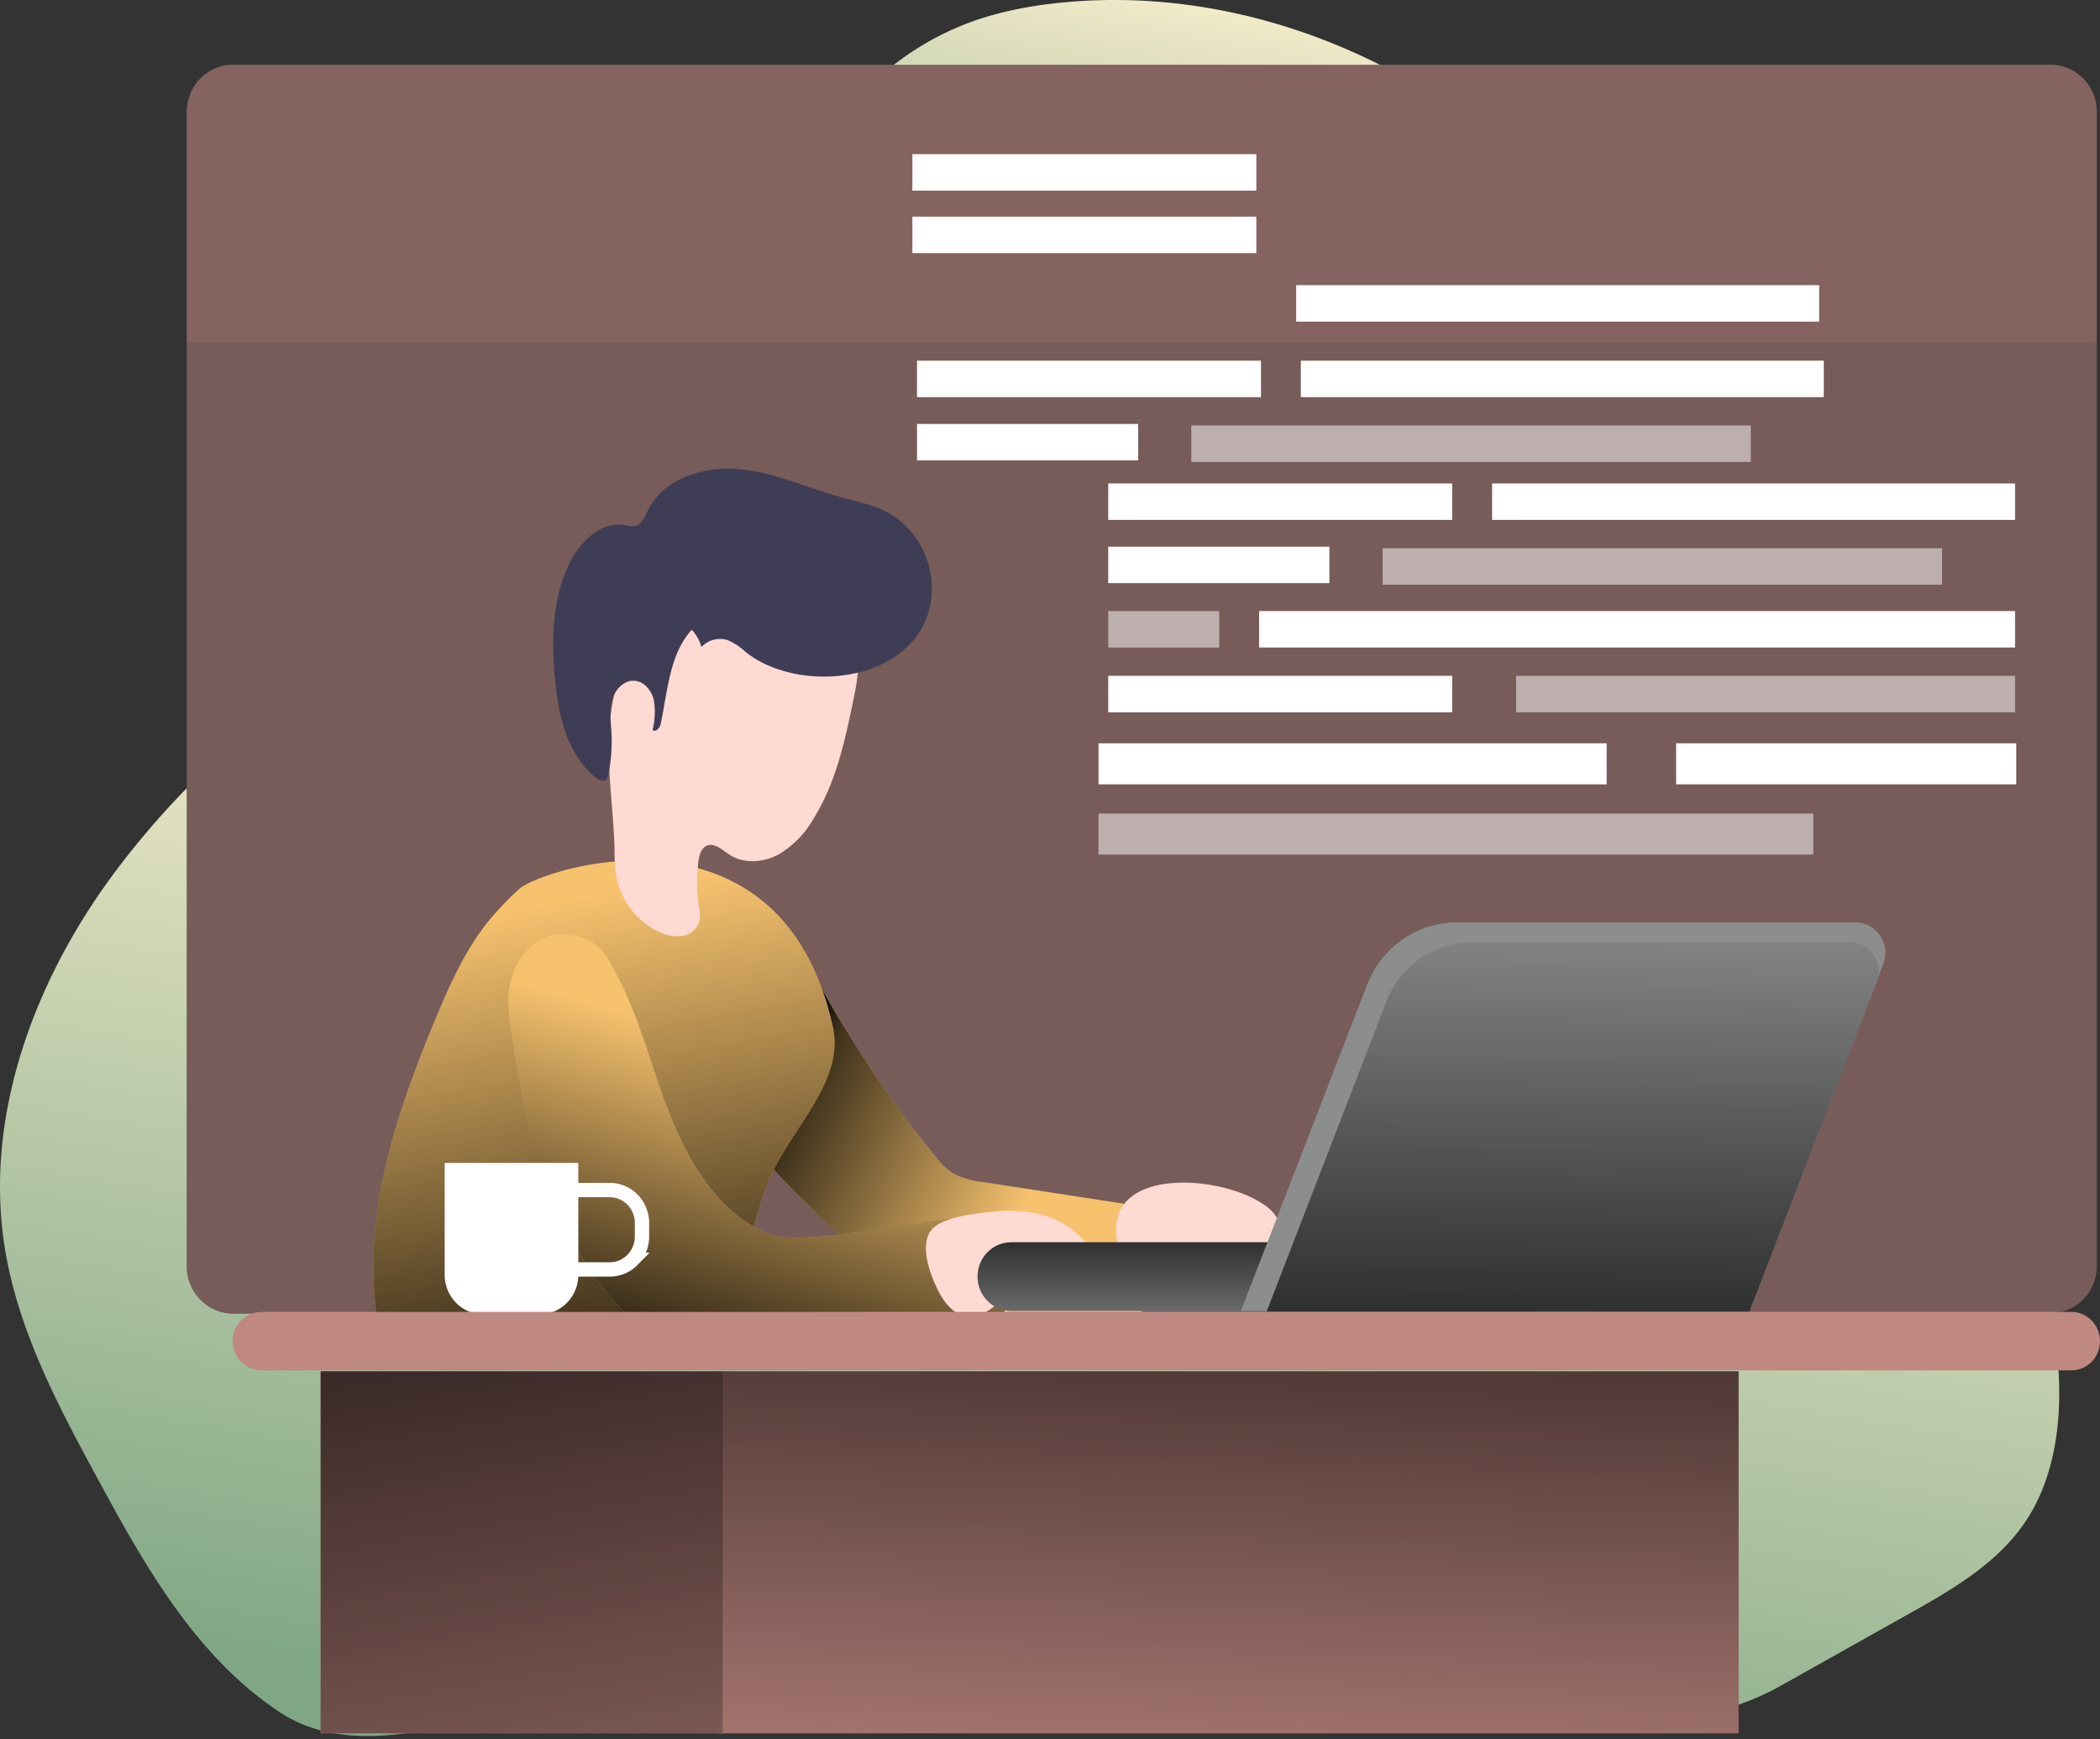
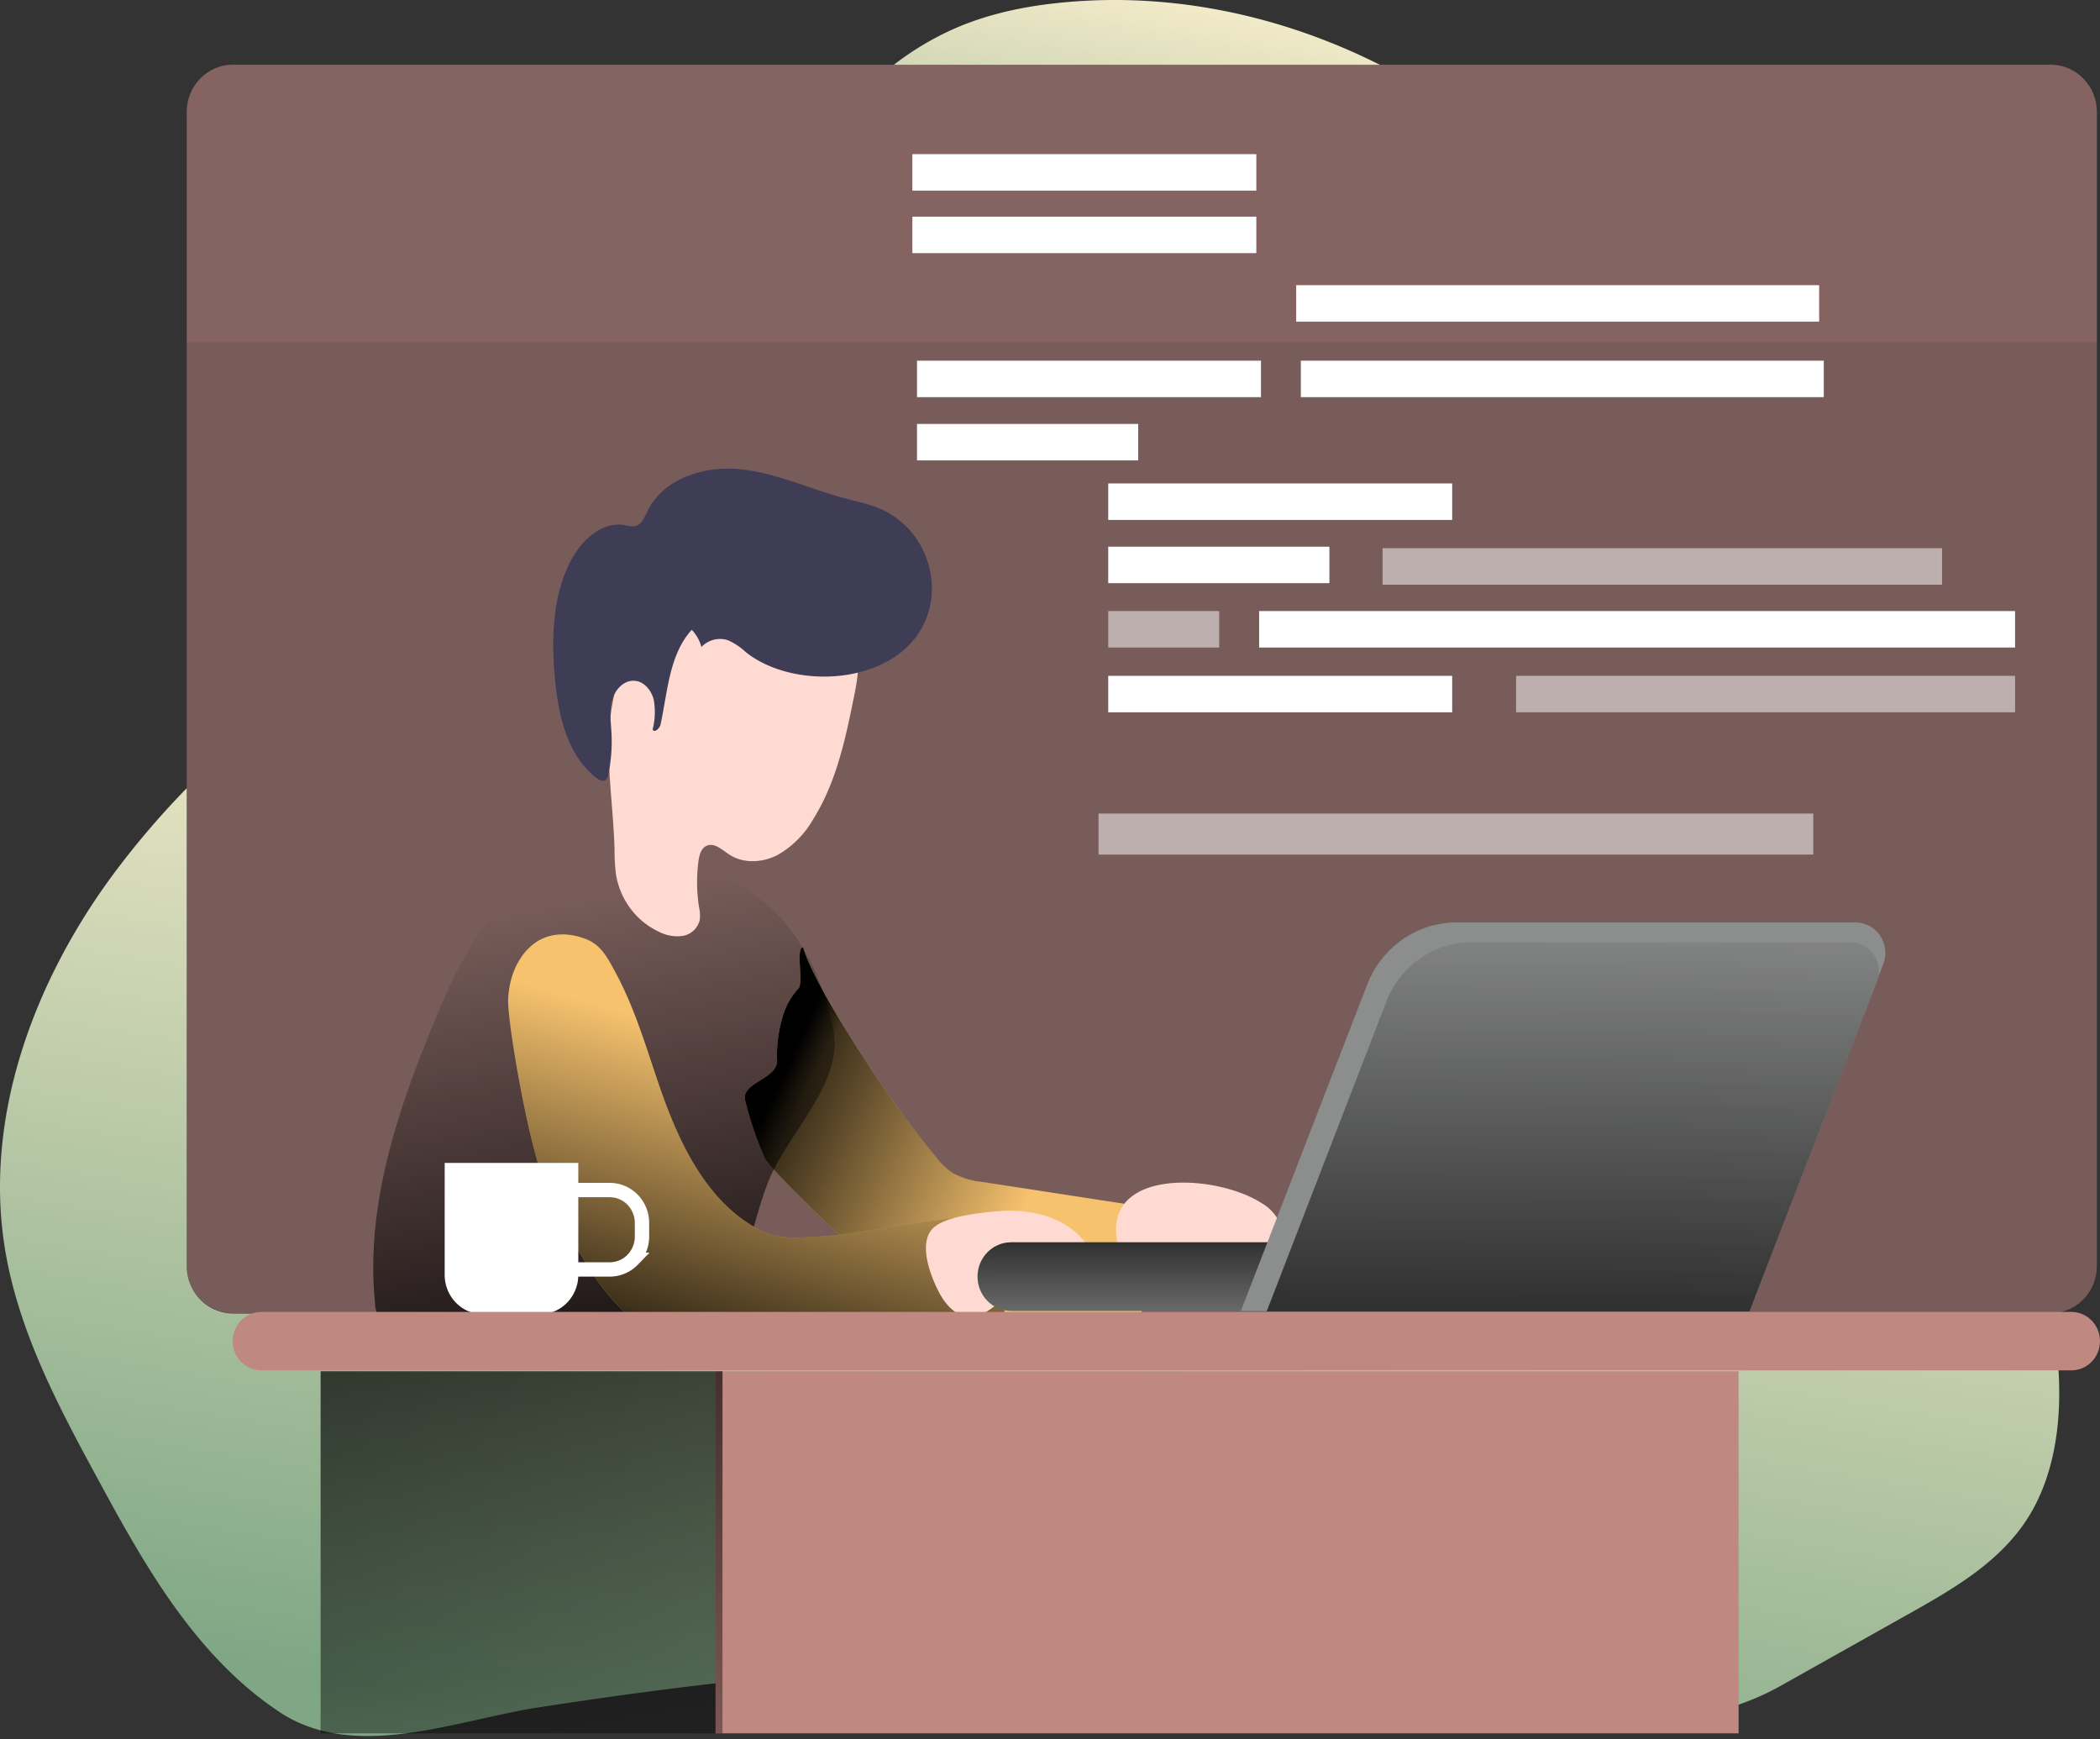
<svg xmlns="http://www.w3.org/2000/svg" width="483" height="400" fill="none">
  <rect width="100%" height="100%" fill="#333333" stroke="none" />
  <path opacity=".48" d="M471.661 14.89H53.566c-5.863 0-10.616 4.85-10.616 10.83v265.445c0 5.982 4.753 10.831 10.616 10.831H471.66c5.863 0 10.616-4.849 10.616-10.831V25.721c0-5.982-4.753-10.83-10.616-10.83Z" fill="#BF8881" />
  <path d="M473.583 322.956c-.321 9.403-2.432 18.975-7.591 26.769-6.5 9.814-17.056 15.889-27.28 21.601l-28.988 16.276c-12.703 7.14-25.183 8.265-39.665 8.471-10.248.157-21.075 2.892-30.931 0-46.032-13.554-94.519-15.454-142.105-12.029-24.374 1.755-48.63 4.841-72.778 8.556-19.322 2.928-42.51 12.67-59.933 1.137-18.978-12.585-30.625-32.964-41.347-52.75-9.335-17.172-18.8-34.767-21.884-54.141-4.744-29.939 6.619-60.689 24.398-85.013a193.986 193.986 0 0 1 17.471-20.572v109.917c0 2.878 1.117 5.639 3.106 7.68a10.569 10.569 0 0 0 7.51 3.211h418.083a86.604 86.604 0 0 1 1.934 20.887Z" fill="url('#paint0_linear')" />
  <path d="M317.375 14.902H205.586a66.874 66.874 0 0 1 13.617-8.18c8.836-3.934 18.467-5.688 28.074-6.39 24.173-1.779 48.416 3.667 70.098 14.57Z" fill="url('#paint1_linear')" />
  <path d="M215.087 265.861a17.495 17.495 0 0 0 3.878 3.824 17.845 17.845 0 0 0 7.117 2.154l37.86 5.821c.376.026.74.151 1.055.363.211.233.369.509.465.809.096.301.128.619.093.934a69.244 69.244 0 0 1-2.835 21.371 2.973 2.973 0 0 1-.771 1.5 2.995 2.995 0 0 1-1.732.533c-12.738 1.101-25.536.75-38.31.399a25.591 25.591 0 0 1-6.381-.714c-3.558-1.016-6.464-3.497-9.145-6.051-5.752-5.457-29.035-27.397-30.447-30.374a82.37 82.37 0 0 1-4.507-13.215c-1.186-4.356 7.484-4.901 7.306-9.427a29.805 29.805 0 0 1 1.092-9.269 15.931 15.931 0 0 1 3.795-7.165c1.305-1.21-.712-9.414 1.091-9.511 2.088 7.261 11.529 21.782 15.633 28.002a233.915 233.915 0 0 0 14.743 20.016Z" fill="#F6C26E" />
  <path d="M215.087 265.861a17.495 17.495 0 0 0 3.878 3.824 17.845 17.845 0 0 0 7.117 2.154l37.86 5.821c.376.026.74.151 1.055.363.211.233.369.509.465.809.096.301.128.619.093.934a69.244 69.244 0 0 1-2.835 21.371 2.973 2.973 0 0 1-.771 1.5 2.995 2.995 0 0 1-1.732.533c-12.738 1.101-25.536.75-38.31.399a25.591 25.591 0 0 1-6.381-.714c-3.558-1.016-6.464-3.497-9.145-6.051-5.752-5.457-29.035-27.397-30.447-30.374a82.37 82.37 0 0 1-4.507-13.215c-1.186-4.356 7.484-4.901 7.306-9.427a29.805 29.805 0 0 1 1.092-9.269 15.931 15.931 0 0 1 3.795-7.165c1.305-1.21-.712-9.414 1.091-9.511 2.088 7.261 11.529 21.782 15.633 28.002a233.915 233.915 0 0 0 14.743 20.016Z" fill="url('#paint2_linear')" />
-   <path d="M119.287 204.556a70.13 70.13 0 0 0-7.117 7.503c-5.242 6.571-8.729 14.388-11.979 22.182-8.647 20.741-16.178 42.923-13.937 65.347a8.6 8.6 0 0 0 1.044 3.848 7.332 7.332 0 0 0 4.068 2.675c4.163 1.355 8.611 1.416 13.047 1.452 17.092.157 34.207.315 51.287-.532 2.645-.134 5.444-.339 7.638-1.864a12.594 12.594 0 0 0 3.724-4.756c4.59-8.81 5.931-18.999 9.489-28.269 4.744-12.101 17.791-23.101 15.039-35.856-11.765-54.154-66.918-36.728-72.303-31.73Z" fill="#F6C26E" />
  <path d="M119.287 204.556a70.13 70.13 0 0 0-7.117 7.503c-5.242 6.571-8.729 14.388-11.979 22.182-8.647 20.741-16.178 42.923-13.937 65.347a8.6 8.6 0 0 0 1.044 3.848 7.332 7.332 0 0 0 4.068 2.675c4.163 1.355 8.611 1.416 13.047 1.452 17.092.157 34.207.315 51.287-.532 2.645-.134 5.444-.339 7.638-1.864a12.594 12.594 0 0 0 3.724-4.756c4.59-8.81 5.931-18.999 9.489-28.269 4.744-12.101 17.791-23.101 15.039-35.856-11.765-54.154-66.918-36.728-72.303-31.73Z" fill="url('#paint3_linear')" />
  <path d="M196.525 159.696c-2.005 9.936-4.104 20.137-9.489 28.693a21.994 21.994 0 0 1-8.22 8.253c-3.475 1.779-7.887 2.021-11.137-.157-1.625-1.077-3.404-2.772-5.171-1.973-1.281.593-1.696 2.215-1.874 3.631a37.226 37.226 0 0 0 .142 10.467c.22.976.276 1.982.166 2.977a4.933 4.933 0 0 1-1.4 2.398 4.789 4.789 0 0 1-2.455 1.233 9.03 9.03 0 0 1-5.373-.86 17.417 17.417 0 0 1-6.602-5.276 17.886 17.886 0 0 1-3.408-7.817 43.226 43.226 0 0 1-.356-5.809c-.226-8.616-1.566-17.196-1.293-25.8.273-8.604 2.372-17.559 8.101-23.913a36.902 36.902 0 0 1 11.576-8.18c6.464-3.147 13.676-5.361 20.745-4.211a19.475 19.475 0 0 1 7.865 3.136 19.932 19.932 0 0 1 5.858 6.206c3.7 5.796 3.712 10.117 2.325 17.002Z" fill="#FFDAD2" />
  <path d="M214.185 137.805a20.373 20.373 0 0 0-2.107-11.732 19.828 19.828 0 0 0-8.271-8.429c-3.143-1.598-6.642-2.275-10.034-3.195-7.947-2.178-15.573-5.785-23.722-6.559-8.148-.775-17.518 2.142-21.148 9.681-.664 1.38-1.316 3.05-2.775 3.413a5.984 5.984 0 0 1-2.372-.218c-5.445-.98-10.343 3.763-12.798 8.81-3.962 8.168-4.163 17.692-3.298 26.756.795 8.386 2.894 17.45 9.489 22.557.652.508 1.613.968 2.242.423.288-.306.467-.702.51-1.125.663-3.18.91-6.435.735-9.681-.13-2.42-.51-4.986.107-7.37.617-2.384 2.597-4.647 5.017-4.574 2.242 0 4.045 2.13 4.602 4.356a16.397 16.397 0 0 1-.249 6.825c.356.908 1.601-.181 1.815-1.125 1.637-7.6 2.004-16.107 7.176-21.783a9.396 9.396 0 0 1 2.229 3.958 5.904 5.904 0 0 1 2.837-1.67 5.814 5.814 0 0 1 3.272.121c1.5.666 2.88 1.587 4.08 2.723 12.596 10.032 40.018 7.055 42.663-12.162Z" fill="#3F3D56" />
  <path d="M122.916 216.947c-3.985 2.952-5.93 8.144-6.049 13.154-.119 5.01 5.077 36.8 9.975 45.828 3.796 7.019 11.707 25.34 23.722 30.399 3.558 1.5 56.161.871 80.571-1.828a464.714 464.714 0 0 0-.819-17.68 3.4 3.4 0 0 0-.652-2.166c-.617-.653-1.495-4.925-2.372-4.925-14.233.06-28.585 4.502-42.818 4.84a24.48 24.48 0 0 1-6.179-.375 17.597 17.597 0 0 1-4.745-1.984c-10.983-6.341-17.056-18.794-21.349-30.907-3.286-9.343-5.931-19.012-10.675-27.737-1.684-3.11-3.191-6.135-6.512-7.503-3.902-1.609-8.48-1.791-12.098.884Z" fill="#F6C26E" />
  <path d="M122.916 216.947c-3.985 2.952-5.93 8.144-6.049 13.154-.119 5.01 5.077 36.8 9.975 45.828 3.796 7.019 11.707 25.34 23.722 30.399 3.558 1.5 56.161.871 80.571-1.828a464.714 464.714 0 0 0-.819-17.68 3.4 3.4 0 0 0-.652-2.166c-.617-.653-1.495-4.925-2.372-4.925-14.233.06-28.585 4.502-42.818 4.84a24.48 24.48 0 0 1-6.179-.375 17.597 17.597 0 0 1-4.745-1.984c-10.983-6.341-17.056-18.794-21.349-30.907-3.286-9.343-5.931-19.012-10.675-27.737-1.684-3.11-3.191-6.135-6.512-7.503-3.902-1.609-8.48-1.791-12.098.884Z" fill="url('#paint4_linear')" />
  <path d="M229.047 278.591c7.389-.714 15.597.968 20.282 6.837.494.535.816 1.211.925 1.937a3.29 3.29 0 0 1-.569 1.827c-2.764 4.683-8.765 5.797-13.806 7.648a35.573 35.573 0 0 0-7.46 3.776 11.79 11.79 0 0 1-4.46 2.251c-3.558.544-6.512-2.699-8.125-5.942-1.85-3.631-4.744-11.085-1.186-14.522 2.906-2.723 10.746-3.473 14.399-3.812ZM290.237 276.728a10.185 10.185 0 0 1 3.309 3.085 4.522 4.522 0 0 1 .309 4.393 6.036 6.036 0 0 1-2.218 2.033c-6.559 3.982-14.601 4.696-21.243 8.471a11.406 11.406 0 0 1-4.578 2.033 6.213 6.213 0 0 1-2.816-.605 6.342 6.342 0 0 1-2.261-1.815 16.599 16.599 0 0 1-2.74-5.167c-7.768-20.815 21.065-19.689 32.238-12.428Z" fill="#FFDAD2" />
  <path d="M102.278 267.434h30.732v25.751a9.17 9.17 0 0 1-2.606 6.418 8.807 8.807 0 0 1-6.29 2.658h-12.94a8.807 8.807 0 0 1-6.29-2.658 9.166 9.166 0 0 1-2.606-6.418v-25.751Z" fill="#fff" />
  <path d="M130.934 273.679h9.311c1.966 0 3.851.797 5.242 2.215a7.641 7.641 0 0 1 2.171 5.348v3.134c0 2.006-.781 3.93-2.171 5.348a7.34 7.34 0 0 1-5.242 2.216h-9.311v-18.261Z" stroke="#fff" stroke-width="3.3" stroke-miterlimit="10" />
  <path d="M476.411 301.706H60.107c-3.639 0-6.589 3.01-6.589 6.722 0 3.713 2.95 6.723 6.589 6.723H476.41c3.639 0 6.589-3.01 6.589-6.723 0-3.712-2.95-6.722-6.589-6.722ZM399.879 315.355H164.571v83.27h235.308v-83.27Z" fill="#BF8881" />
-   <path d="M166.173 315.355H73.741v83.27h92.432v-83.27Z" fill="#BF8881" />
-   <path d="M399.891 315.355H166.125v83.27h233.766v-83.27Z" fill="url('#paint5_linear')" />
  <path d="M166.173 315.355H73.741v83.27h92.432v-83.27Z" fill="url('#paint6_linear')" />
  <path opacity=".18" d="M482.265 25.733v53.004H42.95V25.733c0-2.878 1.117-5.64 3.106-7.68a10.57 10.57 0 0 1 7.51-3.212h418.083a10.57 10.57 0 0 1 7.51 3.212 11.006 11.006 0 0 1 3.106 7.68Z" fill="#BF8881" />
  <path d="M232.57 301.477h152.341c4.271 0 7.733-3.533 7.733-7.891 0-4.357-3.462-7.89-7.733-7.89H232.57c-4.271 0-7.733 3.533-7.733 7.89 0 4.358 3.462 7.891 7.733 7.891Z" fill="#8C8D8D" />
  <path d="M232.57 301.477h152.341c4.271 0 7.733-3.533 7.733-7.891 0-4.357-3.462-7.89-7.733-7.89H232.57c-4.271 0-7.733 3.533-7.733 7.89 0 4.358 3.462 7.891 7.733 7.891Z" fill="url('#paint7_linear')" />
  <path d="M285.398 301.499h116.913l30.838-79.784a7.153 7.153 0 0 0-.716-6.515 6.934 6.934 0 0 0-2.466-2.252 6.771 6.771 0 0 0-3.211-.818h-91.744a21.855 21.855 0 0 0-12.438 3.927 22.539 22.539 0 0 0-8.129 10.377l-29.047 75.065Z" fill="#8C8D8D" />
  <path d="M291.34 301.584h111.042l29.284-75.791a6.775 6.775 0 0 0-.675-6.191 6.581 6.581 0 0 0-2.345-2.139 6.43 6.43 0 0 0-3.053-.771h-87.129a20.733 20.733 0 0 0-11.835 3.714 21.382 21.382 0 0 0-7.736 9.864l-27.553 71.314Z" fill="#8C8D8D" />
  <path d="M291.34 301.584h111.042l29.284-75.791a6.775 6.775 0 0 0-.675-6.191 6.581 6.581 0 0 0-2.345-2.139 6.43 6.43 0 0 0-3.053-.771h-87.129a20.733 20.733 0 0 0-11.835 3.714 21.382 21.382 0 0 0-7.736 9.864l-27.553 71.314Z" fill="url('#paint8_linear')" />
  <path opacity=".51" d="M417.054 187.093H252.662v9.439h164.392v-9.439Z" fill="#fff" />
-   <path d="M369.527 170.938H252.662v9.439h116.865v-9.439ZM463.738 170.938h-78.234v9.439h78.234v-9.439ZM463.465 111.181H343.184v8.386h120.281v-8.386Z" fill="#fff" />
  <path opacity=".51" d="M446.67 126.078H317.992v8.386H446.67v-8.386Z" fill="#fff" />
  <path d="M334.004 111.181h-79.112v8.386h79.112v-8.386ZM463.465 140.527H289.597v8.387h173.868v-8.387Z" fill="#fff" />
  <path opacity=".51" d="M280.416 140.527h-25.524v8.387h25.524v-8.387ZM463.465 155.423H348.699v8.386h114.766v-8.386Z" fill="#fff" />
  <path d="M334.004 155.423h-79.112v8.386h79.112v-8.386ZM305.763 125.726h-50.871v8.386h50.871v-8.386ZM419.473 82.948H299.192v8.386h120.281v-8.386Z" fill="#fff" />
-   <path opacity=".51" d="M402.678 97.845H274v8.386h128.678v-8.386Z" fill="#fff" />
  <path d="M290.024 82.948h-79.112v8.386h79.112v-8.386ZM418.406 65.582H298.125v8.387h120.281v-8.386ZM288.956 49.828h-79.112v8.386h79.112v-8.386ZM288.956 35.45h-79.112v8.387h79.112v-8.386ZM261.783 97.495h-50.871v8.386h50.871v-8.386Z" fill="#fff" />
  <defs>
    <linearGradient id="paint0_linear" x1="156.435" y1="399.434" x2="194.966" y2="174.438" gradientUnits="userSpaceOnUse">
      <stop stop-color="#7FA785" />
      <stop offset="1" stop-color="#F2EAC9" />
    </linearGradient>
    <linearGradient id="paint1_linear" x1="253.822" y1="93.181" x2="270.924" y2=".58" gradientUnits="userSpaceOnUse">
      <stop stop-color="#7FA785" />
      <stop offset="1" stop-color="#F2EAC9" />
    </linearGradient>
    <linearGradient id="paint2_linear" x1="177.348" y1="251.497" x2="235.238" y2="278.538" gradientUnits="userSpaceOnUse">
      <stop offset=".01" />
      <stop offset=".12" stop-opacity=".749" />
      <stop offset="1" stop-opacity="0" />
    </linearGradient>
    <linearGradient id="paint3_linear" x1="147.082" y1="318.557" x2="127.806" y2="207.55" gradientUnits="userSpaceOnUse">
      <stop offset=".01" />
      <stop offset=".12" stop-opacity=".749" />
      <stop offset="1" stop-opacity="0" />
    </linearGradient>
    <linearGradient id="paint4_linear" x1="153.546" y1="312.381" x2="173.754" y2="241.3" gradientUnits="userSpaceOnUse">
      <stop offset=".01" />
      <stop offset=".12" stop-opacity=".749" />
      <stop offset="1" stop-opacity="0" />
    </linearGradient>
    <linearGradient id="paint5_linear" x1="311.995" y1="257.899" x2="305.438" y2="434.589" gradientUnits="userSpaceOnUse">
      <stop offset=".01" />
      <stop offset=".12" stop-opacity=".749" />
      <stop offset="1" stop-opacity="0" />
    </linearGradient>
    <linearGradient id="paint6_linear" x1="101.193" y1="266.143" x2="141.581" y2="507.146" gradientUnits="userSpaceOnUse">
      <stop offset=".01" />
      <stop offset=".12" stop-opacity=".749" />
      <stop offset="1" stop-opacity="0" />
    </linearGradient>
    <linearGradient id="paint7_linear" x1="309.076" y1="278.264" x2="309.07" y2="311.213" gradientUnits="userSpaceOnUse">
      <stop offset=".01" />
      <stop offset=".12" stop-opacity=".749" />
      <stop offset="1" stop-opacity="0" />
    </linearGradient>
    <linearGradient id="paint8_linear" x1="359.197" y1="329.258" x2="360.938" y2="205.444" gradientUnits="userSpaceOnUse">
      <stop offset=".01" />
      <stop offset=".12" stop-opacity=".749" />
      <stop offset="1" stop-opacity="0" />
    </linearGradient>
  </defs>
</svg>